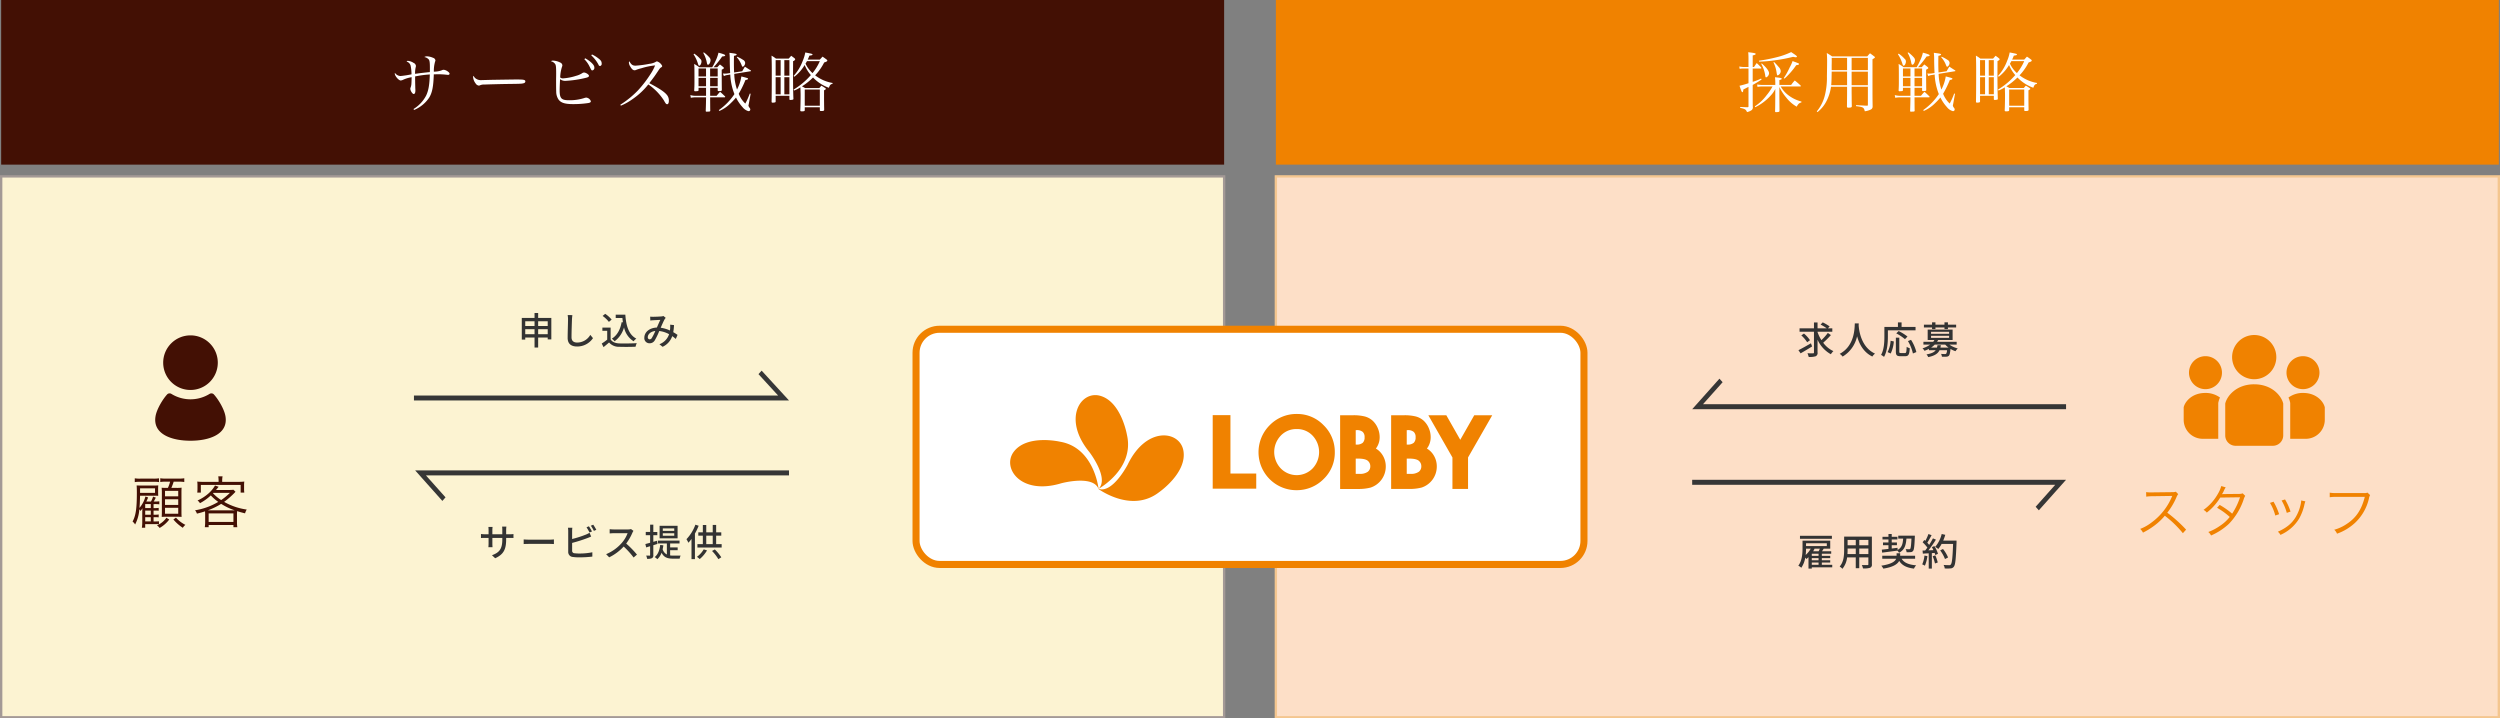
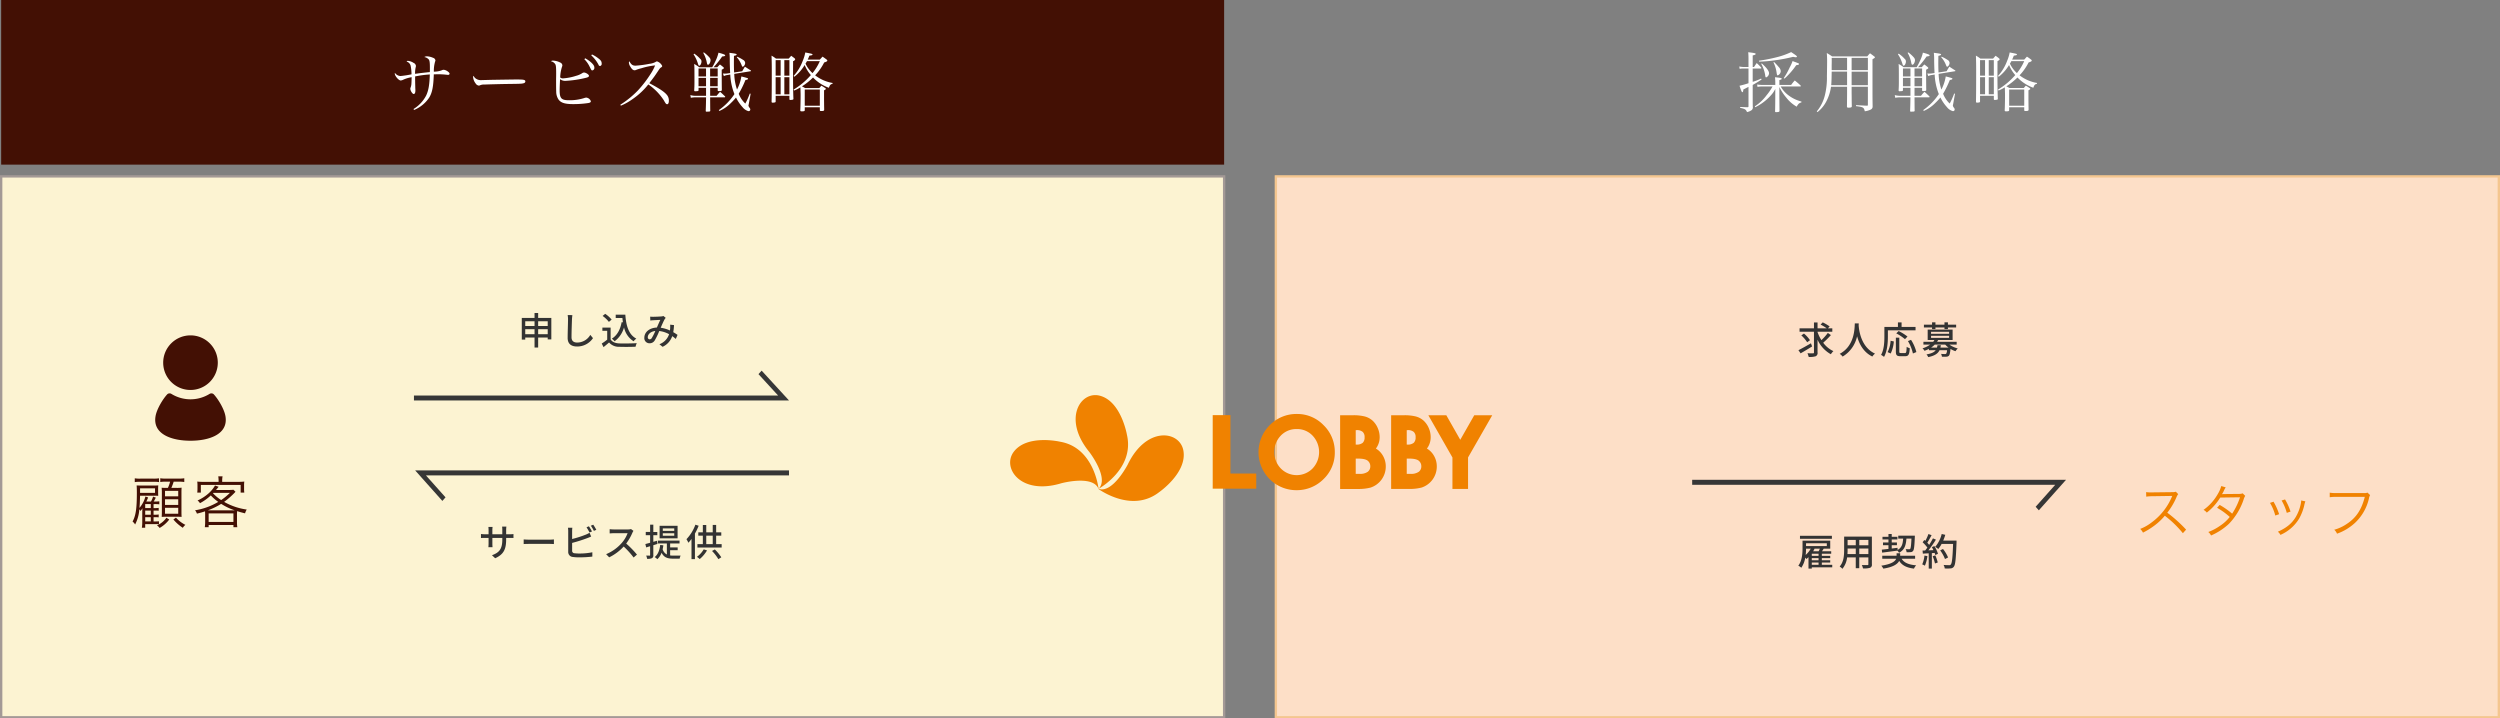
<svg xmlns="http://www.w3.org/2000/svg" id="img-strategy_01.svg" width="1063" height="305.5" viewBox="0 0 1063 305.5">
  <rect x="0" y="0" width="1063" height="305.5" fill="#808080" stroke="none" />
  <defs>
    <style>
      .cls-1 {
        fill: #fddfc7;
        stroke: #f4c68f;
      }

      .cls-1, .cls-7 {
        stroke-width: 1px;
      }

      .cls-2, .cls-5 {
        fill: #f08200;
      }

      .cls-2, .cls-3, .cls-4, .cls-6, .cls-8 {
        fill-rule: evenodd;
      }

      .cls-3 {
        fill: #363636;
      }

      .cls-4 {
        fill: #333;
      }

      .cls-10, .cls-6 {
        fill: #fff;
      }

      .cls-7 {
        fill: #fcf3d2;
        stroke: #a39996;
      }

      .cls-8, .cls-9 {
        fill: #431004;
      }

      .cls-10 {
        stroke: #f08200;
        stroke-width: 3px;
      }
    </style>
  </defs>
  <g id="採用戦略">
    <rect id="長方形_9" data-name="長方形 9" class="cls-1" x="542.5" y="75" width="520" height="230" />
    <g id="グループ_3" data-name="グループ 3">
      <path id="スタッフ" class="cls-2" d="M1137.03,974.2a59.635,59.635,0,0,0-8-7.2,28.812,28.812,0,0,0,3.96-6.72,4.633,4.633,0,0,1,.68-1.176l-1.01-1.033a4.479,4.479,0,0,1-1.54.193l-8.57.1h-0.62a11.314,11.314,0,0,1-1.9-.12l0.05,1.944a16.164,16.164,0,0,1,2.47-.192l8.02-.12a4.152,4.152,0,0,0,.58-0.024,0.642,0.642,0,0,1-.08.168c-0.04.12-.07,0.144-0.12,0.288a25.932,25.932,0,0,1-8.57,10.825,19.139,19.139,0,0,1-4.87,2.76,5.461,5.461,0,0,1,1.18,1.584,30.87,30.87,0,0,0,4.7-2.88,25.977,25.977,0,0,0,4.59-4.3,44.9,44.9,0,0,1,7.68,7.417Zm14.95-18.53a13.018,13.018,0,0,1-1.42,3.289,20.906,20.906,0,0,1-6.12,6.84,4.419,4.419,0,0,1,1.39,1.152,23.73,23.73,0,0,0,5.71-6.384l8.41-.12a28.53,28.53,0,0,1-3.34,6.96,33.673,33.673,0,0,0-5.31-3.72l-1.1,1.224a30.142,30.142,0,0,1,5.38,3.888,16.794,16.794,0,0,1-4.16,3.793,21.534,21.534,0,0,1-4.96,2.616,4.274,4.274,0,0,1,1.17,1.488,26.891,26.891,0,0,0,7.59-4.944,27.318,27.318,0,0,0,6.26-10.321,5.239,5.239,0,0,1,.7-1.584l-1.08-1.08a4.145,4.145,0,0,1-1.39.24c-7.08.072-7.08,0.072-7.42,0.12a10.883,10.883,0,0,0,.74-1.321,8.166,8.166,0,0,1,.84-1.584Zm20.71,7.153a19.544,19.544,0,0,1,2.25,5.376l1.64-.552a26.451,26.451,0,0,0-2.38-5.328Zm4.94-1.008a20.7,20.7,0,0,1,2.21,5.256l1.59-.552a24.487,24.487,0,0,0-2.33-5.16Zm8.33-.024v0.24a9.712,9.712,0,0,1-.26,1.632,18.108,18.108,0,0,1-2.04,5.16c-1.66,2.761-3.91,4.609-7.61,6.265a4.875,4.875,0,0,1,1.1,1.344,17.441,17.441,0,0,0,7.95-6.937,21.6,21.6,0,0,0,2.11-5.376,12.441,12.441,0,0,1,.53-1.944Zm28.2-3.336a3.2,3.2,0,0,1-1.53.192h-11.81a14.564,14.564,0,0,1-2.72-.168v1.944a16.8,16.8,0,0,1,2.69-.144h12.22c-1.37,5.376-3.62,8.808-7.56,11.425a17.887,17.887,0,0,1-5.43,2.544,4.484,4.484,0,0,1,1.18,1.68,22.04,22.04,0,0,0,7.54-4.512A20.424,20.424,0,0,0,1214.76,961a4.369,4.369,0,0,1,.51-1.488Z" transform="translate(-207.5 -749)" />
-       <path id="シェイプ_2" data-name="シェイプ 2" class="cls-2" d="M1166,910.246a9.4,9.4,0,1,0-9.41-9.4A9.411,9.411,0,0,0,1166,910.246Zm20.73,4.223a7.01,7.01,0,1,0-7.01-7.01A7.013,7.013,0,0,0,1186.73,914.469Zm0.08,1.611a10.2,10.2,0,0,0-6.25,1.959,9.325,9.325,0,0,1,.67,1.969l0.07,0.3v15.269h6.61a8.087,8.087,0,0,0,8.09-8.087V922.2C1195.52,919.949,1192.62,916.08,1186.81,916.08Zm-41.54-15.63a7.01,7.01,0,1,0,7.01,7.009A7.013,7.013,0,0,0,1145.27,900.45ZM1136,922.2v5.289a8.087,8.087,0,0,0,8.09,8.087h6.61V920.31l0.07-.3a9.325,9.325,0,0,1,.67-1.969,10.2,10.2,0,0,0-6.25-1.958C1139.38,916.08,1136.48,919.949,1136,922.2Zm30-9.8c-7.78,0-11.68,5.187-12.33,8.212v13.528a4.416,4.416,0,0,0,4.42,4.41h15.82a4.416,4.416,0,0,0,4.42-4.41V920.619C1177.68,917.594,1173.78,912.407,1166,912.407Z" transform="translate(-207.5 -749)" />
    </g>
    <path id="arrow" class="cls-3" d="M1074.41,965.992l-1.35-1.513,8.32-9.34H927.012V953H1085.99Z" transform="translate(-207.5 -749)" />
    <path id="雇用契約" class="cls-4" d="M986.422,976.823H972.849v1.264h13.573v-1.264Zm-8.547,11.364h2.881v0.961h-2.881v-0.961Zm-0.449-5.89a9.982,9.982,0,0,1-2.16,2.673,22.936,22.936,0,0,0,.16-2.673h2Zm6.835-2.289v1.185h-8.835v-1.185h8.835Zm-5.81,3.394a11.825,11.825,0,0,0,.592-1.057L978.9,982.3h2.4c-0.144.352-.32,0.736-0.512,1.105h-2.337Zm2.3,1.952h-2.881v-0.912h2.881v0.912Zm0,1.873h-2.881v-0.9h2.881v0.9Zm5.81,1.921h-4.418v-0.961h3.57v-0.96h-3.57v-0.9h3.57v-0.977h-3.57v-0.912h3.986V983.4h-3.922c0.24-.353.5-0.737,0.737-1.105h2.769v-3.409H973.937v3.137c0,2.225-.16,5.314-1.793,7.523a5.054,5.054,0,0,1,1.265.864,10.348,10.348,0,0,0,1.681-4.305,5.205,5.205,0,0,1,.48.592,8.244,8.244,0,0,0,.9-0.8v4.866h1.409v-0.529h8.691v-1.088Zm11.5-4.546v-2.369h3.872V984.6h-3.872Zm-5.026,0c0.048-.592.064-1.184,0.064-1.729v-0.64h3.473V984.6h-3.537Zm3.537-6.018v2.256h-3.473v-2.256h3.473Zm5.361,2.256h-3.872v-2.256h3.872v2.256Zm1.49-3.681h-11.8v5.7c0,2.257-.16,5.09-1.905,7.027a4.91,4.91,0,0,1,1.169.977,9.2,9.2,0,0,0,2-4.85h3.681v4.577h1.489v-4.577h3.872v2.865a0.333,0.333,0,0,1-.4.4c-0.3,0-1.36.016-2.384-.032a6.148,6.148,0,0,1,.5,1.44,8.837,8.837,0,0,0,3-.256,1.371,1.371,0,0,0,.78-1.536V977.159Zm4.36,6.819c1.75-.224,4.16-0.528,6.5-0.865a3.954,3.954,0,0,1,.69.929c2.34-1.217,2.93-3.2,3.14-6.019h2.14c-0.13,2.9-.29,4.018-0.51,4.322a0.607,0.607,0,0,1-.53.192,14.142,14.142,0,0,1-1.44-.064,3.242,3.242,0,0,1,.4,1.329,14.471,14.471,0,0,0,1.75-.032,1.326,1.326,0,0,0,1.02-.529c0.42-.512.58-1.984,0.74-5.89,0.01-.176.01-0.592,0.01-0.592h-7.06v1.264h2.08c-0.14,2.257-.56,3.842-2.35,4.818l-0.03-.912-2.47.3v-1.425h2.21v-1.152h-2.21v-1.264h2.41v-1.153h-2.41v-1.168h-1.39v1.168h-2.54v1.153h2.54v1.264h-2.32v1.152h2.32v1.6c-1.07.112-2.05,0.224-2.83,0.3Zm14.02,2.609v-1.281h-6.35V984.25h-1.52v1.056h-6.1v1.281h5.92c-0.45,1.1-1.92,2.273-6.32,2.945a6.114,6.114,0,0,1,.86,1.249c4.28-.673,6.06-1.953,6.74-3.3,1.24,1.953,3.19,2.913,6.29,3.3a5.083,5.083,0,0,1,.92-1.409c-3.12-.256-5.11-1.072-6.17-2.785h5.73Zm3.97-1.361a12.1,12.1,0,0,1-.95,3.746,6.1,6.1,0,0,1,1.14.56,15.111,15.111,0,0,0,1.07-4.082Zm3.5,0.288a17.838,17.838,0,0,1,.98,3.074l1.18-.417a17.154,17.154,0,0,0-1.04-3.025Zm-0.35-3.873a14.252,14.252,0,0,1,.67,1.28l-2.13.08a48.364,48.364,0,0,0,3.19-4.545l-1.27-.545a29.121,29.121,0,0,1-1.61,2.785,8.92,8.92,0,0,0-.79-0.928c0.58-.864,1.25-2.129,1.83-3.217l-1.35-.48a17.443,17.443,0,0,1-1.31,2.9c-0.14-.128-0.29-0.256-0.43-0.384l-0.72.992a17.868,17.868,0,0,1,2.02,2.241q-0.48.672-.93,1.248l-1.12.032,0.12,1.313c0.74-.048,1.59-0.1,2.5-0.144v6.515h1.33v-6.595l1.18-.08a7.01,7.01,0,0,1,.29.9l1.14-.544a13.628,13.628,0,0,0-1.54-3.281Zm10.5-2.785h-5.67a20.541,20.541,0,0,0,.88-2.449l-1.52-.352a13.356,13.356,0,0,1-2.77,5.474,10.748,10.748,0,0,1,1.32.9,13.283,13.283,0,0,0,1.41-2.145h4.88c-0.21,5.875-.47,8.244-0.98,8.756a0.76,0.76,0,0,1-.69.272c-0.38,0-1.34-.016-2.38-0.1a3.291,3.291,0,0,1,.49,1.488,15.139,15.139,0,0,0,2.47-.016,1.726,1.726,0,0,0,1.41-.736c0.67-.816.88-3.313,1.15-10.372v-0.72Zm-3.6,7.171a15.17,15.17,0,0,0-2.16-3.6l-1.2.592a15.671,15.671,0,0,1,2.05,3.682Z" transform="translate(-207.5 -749)" />
-     <path id="arrow-2" data-name="arrow" class="cls-3" d="M938.607,910.008l1.35,1.513-8.335,9.341H1085.99V923H927.012Z" transform="translate(-207.5 -749)" />
    <path id="求人応募" class="cls-4" d="M977.522,894.97c-1.92,1.105-3.969,2.257-5.33,2.929l0.929,1.345c1.392-.8,3.233-1.889,4.882-2.929Zm-0.416-1.328a14.057,14.057,0,0,0-2.561-2.818l-1.12.785a14.217,14.217,0,0,1,2.481,2.929Zm7.587-3.09a21.027,21.027,0,0,1-2.737,3.074,16.573,16.573,0,0,1-1.632-3.394v-0.176H986.6v-1.44h-1.873l0.737-.817a19.383,19.383,0,0,0-2.945-1.728l-0.9.944a20.278,20.278,0,0,1,2.625,1.6h-3.921V886.1H978.8v2.513h-6.13v1.44h6.13v8.788a0.328,0.328,0,0,1-.4.384c-0.32.016-1.345,0.016-2.369-.016a7.856,7.856,0,0,1,.528,1.569,8.968,8.968,0,0,0,2.961-.289,1.5,1.5,0,0,0,.8-1.648v-5.41a13.233,13.233,0,0,0,5.666,6.194,6.72,6.72,0,0,1,1.072-1.328,11.328,11.328,0,0,1-4.337-3.57,36.829,36.829,0,0,0,3.281-3.249Zm11.47-4.049c-0.112,2.113-.016,9.54-6.419,12.949a5.08,5.08,0,0,1,1.233,1.168,13.284,13.284,0,0,0,6.162-8.643c0.833,3.089,2.609,6.755,6.481,8.627a4.735,4.735,0,0,1,1.14-1.248c-5.988-2.753-6.82-9.94-6.964-12.069,0.032-.288.032-0.56,0.048-0.784h-1.681Zm14.067,2.961h11.76v-1.441h-5.94v-1.952h-1.55v1.952h-5.76v4.066c0,2.289-.12,5.538-1.41,7.811a7.66,7.66,0,0,1,1.26.849c1.4-2.449,1.64-6.163,1.64-8.66v-2.625Zm8.33,2.641a19.475,19.475,0,0,0-3.76-2.337l-1.01.976a19.754,19.754,0,0,1,3.7,2.465Zm-7.13,7.2a13.98,13.98,0,0,0,1.32-5.122l-1.36-.3a12.135,12.135,0,0,1-1.29,4.834Zm4.3-.192c-0.54,0-.65-0.1-0.65-0.656v-5.875h-1.46v5.875c0,1.52.38,2,1.89,2h2.08c1.41,0,1.79-.736,1.94-3.393a4.73,4.73,0,0,1-1.32-.608c-0.08,2.257-.16,2.657-0.73,2.657h-1.75Zm3.03-5.09a17.577,17.577,0,0,1,2.11,5.282l1.46-.608a17.317,17.317,0,0,0-2.26-5.2Zm10.25-5.09h1.44v-0.705h3.84v0.705h1.47v-0.705h3.49v-1.184h-3.49v-0.976h-1.47v0.976h-3.84v-0.976h-1.44v0.976h-3.46v1.184h3.46v0.705Zm3.55,7.859a9.843,9.843,0,0,0,.2-1.009h-1.45a5.426,5.426,0,0,1-.22,1.009h-2.48a9.7,9.7,0,0,0,1.55-1.281h4.45a8.526,8.526,0,0,0,1.41,1.281h-3.46Zm-3.98-4.994h7.68v0.864h-7.68V891.8Zm0-1.713h7.68v0.849h-7.68v-0.849Zm10.9,5.426v-1.168h-8.34c0.17-.256.3-0.5,0.45-0.768h6.16V889.16h-10.6v4.418H1030a4.229,4.229,0,0,1-.51.768h-4.15v1.168h2.89a11.258,11.258,0,0,1-3.29,1.6,3.772,3.772,0,0,1,.85,1.056,14.758,14.758,0,0,0,1.89-.832v0.56h2.9c-0.64.849-1.78,1.425-3.94,1.793a4.114,4.114,0,0,1,.74,1.153c2.8-.577,4.13-1.521,4.82-2.946h3.18a3,3,0,0,1-.38,1.521,0.777,0.777,0,0,1-.52.128c-0.27,0-.96-0.016-1.64-0.08a3.251,3.251,0,0,1,.36,1.2,18.1,18.1,0,0,0,1.89,0,1.58,1.58,0,0,0,1.07-.4c0.34-.352.53-1.136,0.69-2.913a9.654,9.654,0,0,0,2.13.977,5.841,5.841,0,0,1,.96-1.169,10.793,10.793,0,0,1-3.58-1.649h3.12Z" transform="translate(-207.5 -749)" />
-     <rect id="長方形_9-2" data-name="長方形 9" class="cls-5" x="542.5" width="520" height="70" />
    <path id="採用戦略-2" data-name="採用戦略" class="cls-6" d="M964.09,785.116v-2.072c0.756-.2,1.008-0.336,1.008-0.56,0-.28-0.56-0.42-2.884-0.644a17.561,17.561,0,0,1,.14,2.1v1.176h-5.572a12.846,12.846,0,0,1-2.156-.2l0.168,1.036a12.092,12.092,0,0,1,1.9-.2h4.508a24.259,24.259,0,0,1-2.576,3.78,19.519,19.519,0,0,1-4.956,4.676l0.14,0.392a21.477,21.477,0,0,0,6.552-4.928,10.723,10.723,0,0,0,1.988-2.856v3c0,1.624-.028,4.9-0.084,6.5,0,0.28.084,0.364,0.392,0.364,1.12,0,1.456-.112,1.484-0.532l-0.056-6.328v-3.836a21.266,21.266,0,0,0,3,4.592,15.023,15.023,0,0,0,4.368,3.78c0.728-1.26.98-1.484,2.016-1.82v-0.364a15.336,15.336,0,0,1-5.852-2.912,11.841,11.841,0,0,1-2.968-3.5h8.26c0.224,0,.308-0.056.308-0.168a0.455,0.455,0,0,0-.112-0.252c-1.036-.952-1.372-1.232-2.464-2.128a15.209,15.209,0,0,0-1.54,1.9H964.09ZM952.75,777.5v-4.928c0.952-.224,1.26-0.364,1.26-0.644s-0.42-.392-3.164-0.728a33.417,33.417,0,0,1,.112,3.444V777.5H948.97a12.809,12.809,0,0,1-1.932-.224l0.168,1.008a6.392,6.392,0,0,1,1.708-.14h2.044v6.244a36.477,36.477,0,0,1-3.808,1.064c0.616,1.988.952,2.744,1.176,2.744,0.28,0,.364-0.28.448-1.148,0.7-.336.728-0.364,2.184-1.12v8.232c0,0.308-.084.42-0.336,0.42-0.784,0-.784,0-1.512-0.028-0.98-.056-0.98-0.056-1.708-0.056v0.364c2.044,0.42,2.492.7,2.912,1.792a5.063,5.063,0,0,0,2.044-.868,1.56,1.56,0,0,0,.42-1.456c-0.028-1.988-.028-1.988-0.028-4.676v-4.536c1.54-.868,2.156-1.232,3.78-2.3l-0.2-.42a22.839,22.839,0,0,1-3.584,1.4v-5.656h3.3c0.252,0,.364-0.056.364-0.2a0.59,0.59,0,0,0-.14-0.308,22.325,22.325,0,0,0-1.82-1.82c-0.5.7-.644,0.924-1.148,1.68h-0.56Zm8.82-1.96a13.373,13.373,0,0,1,1.344,4.4c0.14,0.924.224,1.12,0.5,1.12a2.071,2.071,0,0,0,1.26-1.82,2.683,2.683,0,0,0-.812-1.68,23.74,23.74,0,0,0-2.044-2.212Zm4.7,6.888a32.094,32.094,0,0,0,4.984-5.712c0.924-.112,1.2-0.252,1.2-0.5,0-.2-0.084-0.252-1.484-0.784-0.28-.084-0.728-0.252-1.26-0.476a15.831,15.831,0,0,1-1.232,2.716,29.226,29.226,0,0,1-2.52,4.508ZM955.466,775.2a51.985,51.985,0,0,0,6.3-.5,67.433,67.433,0,0,0,8.176-1.54,7.8,7.8,0,0,0,1.12.2,0.445,0.445,0,0,0,.5-0.308c0-.224-0.5-0.616-2.464-1.9a32.214,32.214,0,0,1-6.272,2.212,70.637,70.637,0,0,1-7.448,1.456Zm0.9,0.952a14.031,14.031,0,0,1,1.736,5.152c0.056,0.42.2,0.616,0.364,0.616a2.032,2.032,0,0,0,1.232-1.764c0-.952-1.064-2.408-3.08-4.172Zm36.512,9.716v2.548c0,1.12-.028,4.2-0.056,5.908,0,0.308.168,0.448,0.56,0.448h0.392c0.84-.028,1.092-0.168,1.12-0.588-0.028-1.064-.028-1.064-0.056-2.408,0-1.54,0-1.54-.028-3.36v-2.548h6.914v7.672c0,0.308-.05.392-0.33,0.392h-0.23c-0.81-.028-0.81-0.028-1.818-0.084-1.624-.084-1.624-0.084-2.66-0.14v0.42c3.108,0.392,3.328.532,3.728,2.184a7.574,7.574,0,0,0,2.46-.7,1.373,1.373,0,0,0,.87-1.288c-0.06-3.584-.06-4.676-0.06-7.112V774.2c0.87-.532,1.04-0.644,1.04-0.84a0.634,0.634,0,0,0-.34-0.392c-0.75-.588-0.98-0.756-1.76-1.316-0.53.56-.67,0.728-1.15,1.316H986.49a25.478,25.478,0,0,0-2.24-1.428c0.112,1.316.14,2.156,0.14,3.612,0,1.12-.056,4.956-0.084,6.272a30.769,30.769,0,0,1-.728,7.476,17.223,17.223,0,0,1-3.584,7.476l0.308,0.28a13.837,13.837,0,0,0,3.976-4.984,18.362,18.362,0,0,0,1.764-5.8h6.832Zm1.932-.644V779.46h6.914v5.768h-6.914Zm-1.932,0h-6.748c0.14-1.68.168-3.136,0.2-5.768h6.552v5.768Zm1.932-6.412v-5.208h6.914v5.208h-6.914Zm-1.932,0h-6.552v-2.128c0.028-.868.028-1.512,0.028-1.736,0-.252,0-0.756-0.028-1.344h6.552v5.208Zm45.876,0.476a0.183,0.183,0,0,0,.19-0.168,0.33,0.33,0,0,0-.17-0.224c-0.78-.476-1.59-1.008-2.43-1.568-0.56.952-.56,0.952-1.15,1.96l-3.44.532c-0.06-1.54-.09-2.66-0.09-4.172,0-.476,0-0.476.03-2.912,0.81-.14,1.15-0.336,1.15-0.56,0-.28-0.48-0.392-3.08-0.728a27.163,27.163,0,0,1,.14,3.444c0.03,1.932.08,3.528,0.17,5.152l-1.32.2a8.843,8.843,0,0,1-.98.056c-0.25,0-.5-0.028-0.78-0.056l0.42,1.12a4.09,4.09,0,0,1,1.54-.476l1.17-.2a25.281,25.281,0,0,0,1.77,8.316,25.638,25.638,0,0,1-6.64,6.8l0.25,0.364a15.455,15.455,0,0,0,4.87-3.36,26.1,26.1,0,0,0,2.19-2.352,17.3,17.3,0,0,0,2.77,4.088,4.768,4.768,0,0,0,2.52,1.708,0.7,0.7,0,0,0,.78-0.7,1.163,1.163,0,0,0-.28-0.7,1.861,1.861,0,0,1-.5-1.008,1.16,1.16,0,0,1,.06-0.28c0.02-.112.05-0.2,0.05-0.224l0.81-4.48-0.36-.084a31.092,31.092,0,0,1-1.9,4.256,11.271,11.271,0,0,1-2.8-4.172,43.1,43.1,0,0,0,2.85-5.852c0.79-.112,1.09-0.252,1.09-0.532a0.253,0.253,0,0,0-.22-0.252c-0.34-.14-1.68-0.5-2.6-0.728a18.433,18.433,0,0,1-1.85,5.572,22.749,22.749,0,0,1-1.18-6.664Zm-13.98,7.028v1.036a0.316,0.316,0,0,0,.31.364c1.15,0,1.35-.056,1.46-0.364-0.03-1.68-.06-4.592-0.06-8.708,0.81-.448.93-0.532,0.93-0.728a0.486,0.486,0,0,0-.2-0.336c-0.62-.532-0.81-0.672-1.48-1.176-0.51.5-.65,0.672-1.12,1.176h-1.57a41.4,41.4,0,0,0,3.64-4.564c1.03-.112,1.29-0.2,1.29-0.476s-0.73-.588-2.86-1.148a15.175,15.175,0,0,1-1.32,3.64,20.983,20.983,0,0,1-1.34,2.548h-5.54a16.6,16.6,0,0,0-2.13-1.4c0.11,1.344.11,1.848,0.11,7.868,0,1.288-.03,2.016-0.11,3.416a0.36,0.36,0,0,0,.42.336h0.08c0.11,0,.28-0.028.48-0.028,0.67-.028.84-0.112,0.87-0.42V786.32h3.19v3.416h-4.4a7.979,7.979,0,0,1-2.27-.308l0.2,1.148a12.626,12.626,0,0,1,2.07-.2h4.4c-0.03,2.016-.03,2.688-0.14,5.768,0.03,0.252.08,0.336,0.31,0.336s1.17-.028,1.26-0.056a0.4,0.4,0,0,0,.36-0.28c-0.03-1.2-.03-1.2-0.06-5.768h6.22a0.217,0.217,0,0,0,.2-0.2,0.777,0.777,0,0,0-.12-0.224c-0.86-.84-1.14-1.092-2.07-1.932-0.64.7-.84,0.924-1.48,1.708h-2.75V786.32h3.22Zm0-.644h-3.22V782.12h3.22v3.556Zm0-4.172h-3.22v-3.388h3.22V781.5Zm-4.95,4.172h-3.19V782.12h3.19v3.556Zm0-4.172h-3.19v-3.388h3.19V781.5Zm-5.32-9.436a15.239,15.239,0,0,1,1.9,4.088c0.2,0.616.31,0.784,0.53,0.784,0.45,0,.96-0.952.96-1.792a1.342,1.342,0,0,0-.54-1.12,12.74,12.74,0,0,0-2.54-2.212Zm4.11-.616a12.937,12.937,0,0,1,1.54,4.172c0.14,0.728.26,0.9,0.51,0.9,0.5,0,1.03-.952,1.09-1.9V774.56a1.827,1.827,0,0,0-.53-1.176,14.337,14.337,0,0,0-2.3-2.1Zm14.28,1.876a10.719,10.719,0,0,1,1.99,3.22c0.28,0.728.37,0.84,0.62,0.84a1.9,1.9,0,0,0,.95-1.68,1.531,1.531,0,0,0-.9-1.26,13.857,13.857,0,0,0-2.49-1.344Zm30.16,1.008c0.28-.56.39-0.868,0.73-1.68,1.06-.14,1.31-0.224,1.31-0.476s-0.22-.336-3.08-0.868a16.179,16.179,0,0,1-1.09,3.584,19.305,19.305,0,0,1-3.89,6.412l0.36,0.308a17.8,17.8,0,0,0,4.37-4.984,14.265,14.265,0,0,0,2.63,4.284,30.374,30.374,0,0,1-7.33,6.16l0.19,0.42a12.739,12.739,0,0,0,2.69-1.372c0.03,0.644.09,2.464,0.09,3.276,0,2.128-.06,5.236-0.14,6.552,0.02,0.28.16,0.392,0.53,0.392h0.31c0.81-.028,1.03-0.112,1.06-0.5v-1.232h6.41v1.2c0,0.308.11,0.392,0.62,0.392,0.95,0,1.2-.112,1.23-0.532-0.06-3.528-.06-4.256-0.06-4.76v-3.5c0.73-.42.79-0.476,0.79-0.644a0.61,0.61,0,0,0-.31-0.336,18.822,18.822,0,0,0-1.6-1.008c-0.36.392-.47,0.532-0.86,1.008h-6.08c-0.64-.364-0.73-0.42-1.32-0.728a27.725,27.725,0,0,0,4.71-3.752,17.521,17.521,0,0,0,6.75,4.368c0.42-1.2.67-1.512,1.54-1.68l0.02-.364a16.682,16.682,0,0,1-7.42-3.248,22.98,22.98,0,0,0,3.84-5.46c1.01-.336,1.34-0.532,1.34-0.812a0.571,0.571,0,0,0-.28-0.42,20.786,20.786,0,0,0-1.76-1.26c-0.48.532-.64,0.728-1.15,1.26h-5.15Zm5.15,0.644a21.488,21.488,0,0,1-3.11,5.1,12.554,12.554,0,0,1-2.96-4c0.28-.5.39-0.672,0.61-1.092h5.46Zm-6.41,12.1h6.41v6.888h-6.41v-6.888Zm-12.38,2.66h5.86v1.4a0.353,0.353,0,0,0,.42.364,4.382,4.382,0,0,0,1.03-.14c0.2-.056.25-0.168,0.25-0.448-0.11-2.24-.16-6.216-0.16-10.892l0.02-5.04c0.68-.336.9-0.532,0.9-0.756a0.723,0.723,0,0,0-.28-0.448c-0.62-.476-0.78-0.616-1.43-1.064l-1.06,1.2h-5.41a14.49,14.49,0,0,0-1.9-1.26c0.08,1.988.11,3.78,0.11,6.412,0,7.364-.03,10.976-0.08,13.216,0.03,0.28.14,0.364,0.5,0.364a4.2,4.2,0,0,0,.95-0.112,0.375,0.375,0,0,0,.28-0.42v-2.38Zm5.86-8.568h-2.16V774.56h2.16v6.608Zm0,0.644v7.28h-2.16v-7.28h2.16Zm-3.73,7.28h-2.13v-7.28h2.13v7.28Zm-2.13-7.924V774.56h2.13v6.608h-2.13Z" transform="translate(-207.5 -749)" />
  </g>
  <g id="サービス戦略">
    <rect id="長方形_9-3" data-name="長方形 9" class="cls-7" x="0.5" y="75" width="520" height="230" />
    <g id="グループ_3-2" data-name="グループ 3">
      <path id="顧客" class="cls-8" d="M272.793,968.908h0.576a14.248,14.248,0,0,1,1.608.072v-1.224a8.563,8.563,0,0,1-1.584.1h-0.6V966.1h0.576a13.957,13.957,0,0,1,1.608.072v-1.225a8.73,8.73,0,0,1-1.584.1h-0.6v-1.7h0.528a12.625,12.625,0,0,1,1.92.1v-1.3a11.912,11.912,0,0,1-1.872.1h-0.528c0.264-.408.6-1.032,0.912-1.656l-1.176-.432a8.815,8.815,0,0,1-.888,2.088h-1.968c0.408-.816.552-1.2,0.768-1.728l-1.152-.408a12.078,12.078,0,0,1-2.545,4.848c0.144-1.464.144-1.464,0.264-5.184h5.905c0.624,0,1.224.024,1.824,0.048-0.024-.36-0.048-0.72-0.048-1.464v-1.632a10.019,10.019,0,0,1,.072-1.344,19.314,19.314,0,0,1-1.992.072h-5.233c-0.84,0-1.344-.024-1.992-0.048,0.072,0.816.1,1.536,0.1,3.072,0,6.744-.456,9.793-1.824,12.289a4.233,4.233,0,0,1,1.08,1.248,16.438,16.438,0,0,0,1.8-6.457,2.462,2.462,0,0,1,.5.721c0.312-.408.408-0.528,0.84-1.177-0.072.649-.1,1.465-0.1,1.993v4.032a14.278,14.278,0,0,1-.168,2.256h1.417v-1.536h3.96c0.912,0,1.32.024,1.9,0.072v-1.272a16.066,16.066,0,0,1-1.8.072h-0.5v-1.8Zm-3.552-3.865v-1.7h2.376v1.7h-2.376Zm0,1.057h2.376v1.752h-2.376V966.1Zm0,2.808h2.376v1.8h-2.376v-1.8Zm-2.185-12.265h6.361v1.92h-6.361v-1.92Zm12.769-2.833a14.355,14.355,0,0,1-.936,2.641h-0.576c-0.984,0-1.392-.024-2.088-0.072a20.026,20.026,0,0,1,.1,2.256v7.993c0,0.744-.024,1.392-0.072,2.16,0.7-.048,1.272-0.072,2.064-0.072h4.369c0.768,0,1.44.024,2.04,0.072-0.048-.7-0.072-1.392-0.072-2.28v-7.945c0-.912.024-1.536,0.072-2.208a15.372,15.372,0,0,1-2.16.1h-2.208a23.54,23.54,0,0,0,.984-2.641h2.16a12.611,12.611,0,0,1,2.352.144v-1.608a11.443,11.443,0,0,1-2.352.144H278a11.871,11.871,0,0,1-2.352-.144v1.608a11.532,11.532,0,0,1,2.232-.144h1.944Zm-2.16,3.913h5.617v2.328h-5.617v-2.328Zm0,3.552h5.617V963.7h-5.617v-2.424Zm0,3.648h5.617v2.521h-5.617v-2.521ZM264.8,954a12.46,12.46,0,0,1,2.352-.144h5.761a11.41,11.41,0,0,1,2.208.144V952.37a13.751,13.751,0,0,1-2.328.144h-5.641a11.871,11.871,0,0,1-2.352-.144V954Zm16.418,15.89a18.428,18.428,0,0,0,4.008,3.528,5.688,5.688,0,0,1,1.1-1.248,13.5,13.5,0,0,1-4.008-3.072Zm-2.953-.744a9.5,9.5,0,0,1-4.032,3.264,3.743,3.743,0,0,1,1.128,1.08,13.556,13.556,0,0,0,4.1-3.576Zm16.463,1.968a14.918,14.918,0,0,1-.144,2.064h1.633v-0.936h10.537v0.936h1.656a13.475,13.475,0,0,1-.144-2.064V967.8c0-.6.024-0.936,0.048-1.464,1.32,0.408,1.848.552,3.384,0.936a5.714,5.714,0,0,1,.72-1.609,26.813,26.813,0,0,1-9.625-3.264,34.233,34.233,0,0,0,4.417-3.84c0.216-.24.264-0.288,0.432-0.456l-0.888-.864a17.681,17.681,0,0,1-2.185.1h-5.232c0.456-.528.456-0.528,0.576-0.672,0.12-.168.216-0.264,0.264-0.336a2.145,2.145,0,0,1,.312-0.336l-1.56-.552a13.511,13.511,0,0,1-2.736,3.336,18.071,18.071,0,0,1-4.7,3.024,3.959,3.959,0,0,1,1.032,1.152,21,21,0,0,0,4.609-3.312,18.788,18.788,0,0,0,3.168,2.76,27.717,27.717,0,0,1-9.865,3.577,4.259,4.259,0,0,1,.792,1.416,34.2,34.2,0,0,0,3.456-.984c0.024,0.48.048,0.888,0.048,1.392v3.312Zm3.5-12.553h7.032a25.871,25.871,0,0,1-3.72,3.072,18.39,18.39,0,0,1-3.48-2.9ZM296.745,966h-0.888a30,30,0,0,0,5.688-2.761,25.268,25.268,0,0,0,5.737,2.737c-0.384.024-.577,0.024-1.1,0.024h-9.432Zm-0.528,1.3h10.537v3.624H296.217V967.3Zm4.224-13.418h-6.529a21.787,21.787,0,0,1-2.544-.12,11.427,11.427,0,0,1,.1,1.657v1.344a11.753,11.753,0,0,1-.1,1.68H292.9V955.2h16.922v3.264h1.56a11.126,11.126,0,0,1-.1-1.68v-1.368a10.809,10.809,0,0,1,.1-1.657,22.807,22.807,0,0,1-2.688.12h-6.721v-0.624a9.59,9.59,0,0,1,.168-1.728H300.3a11.422,11.422,0,0,1,.144,1.728v0.624Z" transform="translate(-207.5 -749)" />
      <path id="シェイプ_1" data-name="シェイプ 1" class="cls-8" d="M288.5,914.815a11.608,11.608,0,1,0-11.611-11.608A11.61,11.61,0,0,0,288.5,914.815ZM303.37,926c-0.519-3.1-3.151-7.395-5.038-9.4a1.478,1.478,0,0,0-1.707-.124,15.444,15.444,0,0,1-16.25,0,1.478,1.478,0,0,0-1.707.124c-1.887,2.009-4.519,6.3-5.038,9.4-1.274,7.642,6.894,10.4,14.87,10.4S304.644,933.639,303.37,926Z" transform="translate(-207.5 -749)" />
    </g>
    <path id="arrow-3" data-name="arrow" class="cls-3" d="M395.59,961.992l1.348-1.513-8.323-9.34H542.988V949H384.012Z" transform="translate(-207.5 -749)" />
    <path id="サービス提供" class="cls-4" d="M422.717,976.168v-1.857a10.432,10.432,0,0,1,.1-1.392H421a11.047,11.047,0,0,1,.08,1.392v1.857h-4.226v-1.841a8.623,8.623,0,0,1,.1-1.28h-1.792c0.016,0.208.08,0.72,0.08,1.28v1.841h-1.569a13.027,13.027,0,0,1-1.665-.112v1.713c0.257-.016.913-0.048,1.665-0.048h1.569v2.4c0,0.656-.064,1.328-0.08,1.552h1.76c-0.016-.224-0.064-0.9-0.064-1.552v-2.4h4.226v0.64c0,4.242-1.408,5.618-4.4,6.723l1.361,1.28c3.745-1.68,4.674-3.969,4.674-8.1v-0.544h1.52c0.753,0,1.329.016,1.585,0.048v-1.7a9.058,9.058,0,0,1-1.6.1h-1.5Zm7.452,4.162c0.528-.032,1.472-0.064,2.369-0.064h8.707c0.7,0,1.425.048,1.777,0.064v-1.969c-0.384.032-1.009,0.1-1.793,0.1h-8.691c-0.865,0-1.857-.048-2.369-0.1v1.969Zm29.044-5.362a23.076,23.076,0,0,0-1.3-2.193l-1.025.432a21.951,21.951,0,0,1,1.281,2.209Zm-8.451,4.882a61.758,61.758,0,0,0,6.418-2.033c0.513-.176,1.153-0.464,1.681-0.672l-0.7-1.617a8.845,8.845,0,0,1-1.553.784,43.772,43.772,0,0,1-5.842,1.873v-3.361a10.546,10.546,0,0,1,.1-1.441h-1.873a9.165,9.165,0,0,1,.112,1.441V983.6a2.1,2.1,0,0,0,2.033,2.225,17.449,17.449,0,0,0,2.625.16,46.408,46.408,0,0,0,5.6-.32v-1.841a26.462,26.462,0,0,1-5.506.529,13.652,13.652,0,0,1-2-.113,1.024,1.024,0,0,1-1.088-1.12V979.85Zm7.955-7.315a14.957,14.957,0,0,1,1.3,2.193l1.04-.449a21.077,21.077,0,0,0-1.313-2.176Zm17.088,1.424a4.856,4.856,0,0,1-1.393.16h-5.938a17.14,17.14,0,0,1-1.745-.112v1.809c0.256-.016,1.121-0.1,1.745-0.1h5.874a13.157,13.157,0,0,1-2.545,4.226,17.993,17.993,0,0,1-6.578,4.69l1.3,1.344a20.479,20.479,0,0,0,6.163-4.594,34.688,34.688,0,0,1,4.225,4.674l1.425-1.248a42.477,42.477,0,0,0-4.578-4.69,21.917,21.917,0,0,0,2.625-4.562,5.523,5.523,0,0,1,.464-0.832Zm18.384,0.769h-4.866v-1.057h4.866v1.057Zm0,2.064h-4.866v-1.056h4.866v1.056Zm1.425-4.209h-7.651V977.9h7.651v-5.314Zm-8.58,7.7-0.208-1.345-1.536.449v-2.818h1.7v-1.376h-1.7V972.1h-1.361v3.089h-1.857v1.376h1.857v3.218c-0.752.208-1.457,0.4-2.017,0.544l0.336,1.44,1.681-.512v3.714a0.233,0.233,0,0,1-.272.288c-0.176,0-.768,0-1.409-0.016a4.785,4.785,0,0,1,.4,1.376,4.533,4.533,0,0,0,2.08-.288,1.325,1.325,0,0,0,.561-1.36v-4.146Zm5.41,2.657h3.2v-1.185h-3.2V980.09h4v-1.217H487.21v1.217h3.842v4.674a3.626,3.626,0,0,1-1.793-2.209,16.594,16.594,0,0,0,.3-1.681l-1.344-.16c-0.256,2.257-.945,4.05-2.337,5.154a6.354,6.354,0,0,1,1.12.9,6.943,6.943,0,0,0,1.809-2.738c1.04,2.113,2.705,2.513,4.93,2.513h2.753a4.651,4.651,0,0,1,.416-1.312c-0.592.016-2.673,0.016-3.137,0.016a9,9,0,0,1-1.329-.08v-2.225ZM503.178,972.1a17.648,17.648,0,0,1-3.794,6.162,10.791,10.791,0,0,1,.816,1.521,17.468,17.468,0,0,0,1.329-1.617v8.58h1.457V975.88a24.336,24.336,0,0,0,1.584-3.329Zm3.537,10.484a10.35,10.35,0,0,1-2.881,3.185,9.885,9.885,0,0,1,1.184.944,14.079,14.079,0,0,0,3.106-3.681Zm3.538,0.688a18.306,18.306,0,0,1,2.7,3.49l1.248-.8a19.545,19.545,0,0,0-2.753-3.345ZM507.8,976.76h2.753v3.6H507.8v-3.6Zm4.209,3.6v-3.6h2.177v-1.424h-2.177V972.2h-1.456v3.137H507.8v-3.105h-1.457v3.105h-1.921v1.424h1.921v3.6h-2.305v1.457H514.35v-1.457h-2.337Z" transform="translate(-207.5 -749)" />
    <path id="arrow-4" data-name="arrow" class="cls-3" d="M531.356,906.6L530,908.078l8.362,9.116H383.512v2.088H542.988Z" transform="translate(-207.5 -749)" />
    <path id="申し込み" class="cls-4" d="M436.324,891.1v-2.113h4.065V891.1h-4.065Zm-5.491,0v-2.113h3.954V891.1h-3.954Zm3.954-5.49v2h-3.954v-2h3.954Zm5.6,0v2h-4.065v-2h4.065Zm-4.065-1.425v-2.1h-1.537v2.1h-5.426v9.22h1.472v-0.88h3.954v4.242h1.537v-4.242h4.065v0.8h1.537v-9.14h-5.6Zm12.542-1.216a9.109,9.109,0,0,1,.16,1.825c0,1.536-.16,5.618-0.16,7.875,0,2.625,1.616,3.665,4.033,3.665a8.067,8.067,0,0,0,6.739-3.553l-1.137-1.393a6.456,6.456,0,0,1-5.57,3.266c-1.36,0-2.417-.577-2.417-2.241,0-2.209.128-5.859,0.192-7.619a17.7,17.7,0,0,1,.176-1.809Zm20.433-.16v1.408h2.849c0.064,0.625.128,1.249,0.224,1.841l-0.544-.08c-0.592,3.169-1.889,5.6-4.162,7.011a9.9,9.9,0,0,1,1.169,1.12,10.959,10.959,0,0,0,4-5.906,9.321,9.321,0,0,0,4.066,5.906,6.512,6.512,0,0,1,1.168-1.136c-3.233-1.649-4.353-5.442-4.674-10.164h-4.1Zm-1.729,2.081a12.548,12.548,0,0,0-2.737-2.449l-1.105.9a12.036,12.036,0,0,1,2.674,2.529Zm-0.432,3.393h-3.506v1.377h2.049v3.761a24.021,24.021,0,0,1-2.321,1.649l0.769,1.536c0.832-.688,1.6-1.328,2.353-1.984a5.481,5.481,0,0,0,4.417,1.84c1.825,0.08,5.042.048,6.851-.032a6.777,6.777,0,0,1,.5-1.52c-2,.128-5.554.176-7.331,0.112-1.76-.064-3.073-0.576-3.777-1.681v-5.058Zm17.488,4.466a1.057,1.057,0,0,1-.9.544,0.832,0.832,0,0,1-.784-0.912c0-1.2,1.153-2.417,3.2-2.657A21.1,21.1,0,0,1,484.626,892.747Zm10.964-1.361c-0.5-.336-1.1-0.752-1.824-1.152a20.668,20.668,0,0,0,.32-3.009l-1.633-.176a12.817,12.817,0,0,1,0,1.568c-0.016.288-.048,0.592-0.1,0.9a14.159,14.159,0,0,0-3.922-1.169c0.625-1.424,1.265-2.913,1.681-3.6a3.3,3.3,0,0,1,.464-0.593l-0.992-.8a2.96,2.96,0,0,1-.913.192c-0.7.064-2.609,0.144-3.473,0.144-0.336,0-.832-0.016-1.248-0.048l0.064,1.633c0.4-.048.9-0.1,1.232-0.112,0.72-.048,2.4-0.128,3.025-0.144-0.432.864-.96,2.1-1.472,3.249-3.138.112-5.33,1.953-5.33,4.338a2.179,2.179,0,0,0,2.224,2.353,2.49,2.49,0,0,0,2.209-1.233,30.03,30.03,0,0,0,1.921-3.985,11.373,11.373,0,0,1,4.178,1.36,6.8,6.8,0,0,1-4.114,4.258l1.345,1.1a7.71,7.71,0,0,0,4.1-4.529,15.1,15.1,0,0,1,1.521,1.184Z" transform="translate(-207.5 -749)" />
    <rect id="長方形_9-4" data-name="長方形 9" class="cls-9" x="0.5" width="520" height="70" />
    <path id="サービス戦略-2" data-name="サービス戦略" class="cls-6" d="M383.578,795.756a14.3,14.3,0,0,0,6.44-5.292c1.26-2.1,1.764-4.592,1.932-9.856,0.42,0,.42,0,1.316-0.028H394.3a30.152,30.152,0,0,1,3.276.224,3.591,3.591,0,0,0,.5.028,0.543,0.543,0,0,0,.588-0.5c0-.588-1.6-1.652-2.52-1.652a1.534,1.534,0,0,0-.784.2,9.462,9.462,0,0,1-3.388.588,14.414,14.414,0,0,1,.532-4.284,1.237,1.237,0,0,0,.14-0.5,1.331,1.331,0,0,0-.98-1.092,7.211,7.211,0,0,0-2.66-.644,2.028,2.028,0,0,0-1.092.308,3.245,3.245,0,0,1,1.9,1.036c0.364,0.476.476,1.344,0.476,3.556,0,0.98,0,1.092-.028,1.792-3.892.42-3.892,0.42-6.272,0.756a11.508,11.508,0,0,1,.252-2.744,2.2,2.2,0,0,0,.112-0.616,1.569,1.569,0,0,0-.98-1.288,5.284,5.284,0,0,0-2.38-.868,0.658,0.658,0,0,0-.616.224c0.448,0.252.7,0.392,0.784,0.448a2.634,2.634,0,0,1,.924,1.288,18.192,18.192,0,0,1,.392,3.78c-0.364.056-.364,0.056-0.924,0.168-1.092.2-1.092,0.2-1.848,0.308-0.812.112-1.652,0.224-1.96,0.224a3.018,3.018,0,0,1-2.3-1.316,0.645,0.645,0,0,0-.084.252c0,1.036,1.652,2.968,2.52,2.968a2.891,2.891,0,0,0,1.036-.308,14.053,14.053,0,0,1,3.612-1.092c-0.028,1.708-.084,2.716-0.112,3a5.325,5.325,0,0,1-.308,1.344,1.25,1.25,0,0,0-.14.56c0,0.84.9,2.24,1.428,2.24,0.476,0,.728-0.532.728-1.54a6.864,6.864,0,0,0-.028-0.7c-0.028-.588-0.028-0.98-0.028-1.064-0.056-1.988-.056-3.08-0.056-3.192V781.5a43.788,43.788,0,0,1,6.244-.84c-0.14,4.48-.56,6.86-1.568,8.988a14.649,14.649,0,0,1-5.376,5.712Zm25.32-14.5a0.658,0.658,0,0,0-.224.644,5.031,5.031,0,0,0,1.064,2.576,1.9,1.9,0,0,0,1.344.924,2.232,2.232,0,0,0,.42-0.084,4.051,4.051,0,0,1,2.016-.364c0.98-.056,7.392-0.224,10-0.252,5.292-.056,5.964-0.084,6.72-0.336a0.822,0.822,0,0,0,.644-0.756,0.583,0.583,0,0,0-.392-0.56c-0.5-.2-1.12-0.252-3.64-0.252-0.924,0-9.828.14-10.92,0.168-3.136.084-3.136,0.084-3.444,0.084a3.736,3.736,0,0,1-2.716-.672A2.511,2.511,0,0,1,408.9,781.252Zm32.844-6.216a2.933,2.933,0,0,1,1.9,1.316c0.252,0.532.336,1.316,0.336,3.78,0,0.476,0,1.26-.028,2.52v1.316c0,2.128.028,3.388,0.056,4.06a5.963,5.963,0,0,0,.952,3.248c1.036,1.456,2.744,1.988,6.356,1.988a41.6,41.6,0,0,0,6.44-.476c0.7-.14.98-0.364,0.98-0.756a2.39,2.39,0,0,0-1.9-1.54,2.764,2.764,0,0,0-.84.168,20.244,20.244,0,0,1-6.608.952c-3.164,0-3.92-.784-3.92-4.172,0-.644.028-1.764,0.168-4.788a3.526,3.526,0,0,0,2.24.728,45.081,45.081,0,0,0,8.708-1.288c0.98-.224,1.344-0.448,1.344-0.868,0-.532-1.344-1.4-2.156-1.4a1.378,1.378,0,0,0-.616.224,9.021,9.021,0,0,1-2.744,1.2,22.686,22.686,0,0,1-5.4,1.064,1.77,1.77,0,0,1-1.316-.392,16.271,16.271,0,0,1,.784-4.564,1.553,1.553,0,0,0,.14-0.616,1.449,1.449,0,0,0-.952-1.176,7.292,7.292,0,0,0-2.828-.784A1.511,1.511,0,0,0,441.742,775.036Zm14.224-.868a11.791,11.791,0,0,1,2.128,2.94c0.9,1.82.9,1.82,1.26,1.82a1.046,1.046,0,0,0,.868-1.176c0-.672-0.392-1.316-1.4-2.24a14.28,14.28,0,0,0-2.492-1.736Zm2.94-1.624a14.228,14.228,0,0,1,3.08,3.976,0.757,0.757,0,0,0,.644.56,0.959,0.959,0,0,0,.7-1.148c0-.784-0.364-1.344-1.456-2.156a12.752,12.752,0,0,0-2.66-1.624Zm12.581,21.392a24.868,24.868,0,0,0,4.9-2.744,30.444,30.444,0,0,0,6.776-6.3,24,24,0,0,1,6.664,6.86,8.329,8.329,0,0,0,.672,1.12,0.882,0.882,0,0,0,.644.448c0.476,0,.756-0.56.756-1.456a3.711,3.711,0,0,0-1.064-2.772c-1.092-1.232-3.3-2.66-7.252-4.732,2.184-2.856,2.184-2.856,3.528-4.872,1.008-1.512,1.008-1.512,1.6-1.9a0.651,0.651,0,0,0,.364-0.532,3.786,3.786,0,0,0-2.184-1.96,1.113,1.113,0,0,0-.644.252,7.258,7.258,0,0,1-2.632.784,44.52,44.52,0,0,1-5.88.784c-1.232,0-1.82-.42-2.632-1.876a1.116,1.116,0,0,0-.2.56,3.458,3.458,0,0,0,.588,1.68c0.616,1.092,1.2,1.6,1.82,1.6a1.308,1.308,0,0,0,.476-0.084,14.618,14.618,0,0,1,2.352-.756,29.888,29.888,0,0,1,5.908-1.232,18.807,18.807,0,0,1-1.9,3.612,49.791,49.791,0,0,1-5.348,6.972,40.465,40.465,0,0,1-7.532,6.132Zm55.147-14.644a0.187,0.187,0,0,0,.2-0.168,0.354,0.354,0,0,0-.168-0.224c-0.784-.476-1.6-1.008-2.435-1.568-0.56.952-.56,0.952-1.148,1.96l-3.444.532c-0.056-1.54-.084-2.66-0.084-4.172,0-.476,0-0.476.028-2.912,0.812-.14,1.148-0.336,1.148-0.56,0-.28-0.476-0.392-3.08-0.728a26.787,26.787,0,0,1,.14,3.444c0.028,1.932.084,3.528,0.168,5.152l-1.316.2a8.843,8.843,0,0,1-.98.056c-0.252,0-.5-0.028-0.784-0.056l0.42,1.12a4.123,4.123,0,0,1,1.54-.476l1.176-.2a25.342,25.342,0,0,0,1.764,8.316,25.523,25.523,0,0,1-6.636,6.8l0.252,0.364a15.441,15.441,0,0,0,4.872-3.36,25.214,25.214,0,0,0,2.184-2.352,17.364,17.364,0,0,0,2.772,4.088,4.76,4.76,0,0,0,2.519,1.708,0.7,0.7,0,0,0,.784-0.7,1.189,1.189,0,0,0-.28-0.7,1.834,1.834,0,0,1-.5-1.008,1.232,1.232,0,0,1,.056-0.28c0.028-.112.056-0.2,0.056-0.224l0.812-4.48-0.364-.084a30.7,30.7,0,0,1-1.9,4.256,11.368,11.368,0,0,1-2.8-4.172,43.1,43.1,0,0,0,2.856-5.852c0.783-.112,1.091-0.252,1.091-0.532a0.259,0.259,0,0,0-.224-0.252c-0.336-.14-1.679-0.5-2.6-0.728a18.138,18.138,0,0,1-1.848,5.572,22.631,22.631,0,0,1-1.176-6.664Zm-13.971,7.028v1.036a0.312,0.312,0,0,0,.308.364c1.148,0,1.344-.056,1.456-0.364-0.028-1.68-.056-4.592-0.056-8.708,0.812-.448.924-0.532,0.924-0.728a0.478,0.478,0,0,0-.2-0.336c-0.616-.532-0.812-0.672-1.484-1.176-0.5.5-.644,0.672-1.12,1.176h-1.568a40.474,40.474,0,0,0,3.64-4.564c1.036-.112,1.288-0.2,1.288-0.476s-0.728-.588-2.856-1.148a15.379,15.379,0,0,1-1.316,3.64,21.877,21.877,0,0,1-1.344,2.548H504.8a16.44,16.44,0,0,0-2.128-1.4c0.112,1.344.112,1.848,0.112,7.868,0,1.288-.028,2.016-0.112,3.416a0.362,0.362,0,0,0,.42.336h0.084c0.112,0,.28-0.028.476-0.028,0.672-.028.84-0.112,0.868-0.42V786.32h3.192v3.416h-4.4a7.934,7.934,0,0,1-2.268-.308l0.2,1.148a12.671,12.671,0,0,1,2.072-.2h4.4c-0.028,2.016-.028,2.688-0.14,5.768,0.028,0.252.084,0.336,0.308,0.336s1.176-.028,1.26-0.056a0.4,0.4,0,0,0,.364-0.28c-0.028-1.2-.028-1.2-0.056-5.768h6.216a0.21,0.21,0,0,0,.2-0.2,0.8,0.8,0,0,0-.112-0.224c-0.868-.84-1.148-1.092-2.072-1.932-0.644.7-.84,0.924-1.484,1.708h-2.744V786.32h3.22Zm0-.644h-3.22V782.12h3.22v3.556Zm0-4.172h-3.22v-3.388h3.22V781.5Zm-4.956,4.172h-3.192V782.12h3.192v3.556Zm0-4.172h-3.192v-3.388h3.192V781.5Zm-5.32-9.436a15.306,15.306,0,0,1,1.9,4.088c0.2,0.616.308,0.784,0.532,0.784,0.448,0,.952-0.952.952-1.792a1.342,1.342,0,0,0-.532-1.12,12.771,12.771,0,0,0-2.548-2.212Zm4.116-.616a13.078,13.078,0,0,1,1.54,4.172c0.14,0.728.252,0.9,0.5,0.9,0.5,0,1.036-.952,1.092-1.9V774.56a1.8,1.8,0,0,0-.532-1.176,14.573,14.573,0,0,0-2.3-2.1Zm14.28,1.876a10.916,10.916,0,0,1,1.988,3.22c0.28,0.728.364,0.84,0.616,0.84a1.9,1.9,0,0,0,.952-1.68,1.537,1.537,0,0,0-.9-1.26,13.81,13.81,0,0,0-2.492-1.344Zm30.156,1.008c0.28-.56.392-0.868,0.728-1.68,1.064-.14,1.316-0.224,1.316-0.476s-0.224-.336-3.08-0.868a16.882,16.882,0,0,1-1.092,3.584,19.41,19.41,0,0,1-3.892,6.412l0.364,0.308a17.863,17.863,0,0,0,4.368-4.984,14.194,14.194,0,0,0,2.632,4.284,30.406,30.406,0,0,1-7.336,6.16l0.2,0.42a12.815,12.815,0,0,0,2.688-1.372c0.028,0.644.084,2.464,0.084,3.276,0,2.128-.056,5.236-0.14,6.552,0.028,0.28.168,0.392,0.532,0.392h0.308c0.812-.028,1.036-0.112,1.064-0.5v-1.232h6.412v1.2c0,0.308.112,0.392,0.616,0.392,0.952,0,1.2-.112,1.232-0.532-0.056-3.528-.056-4.256-0.056-4.76v-3.5c0.728-.42.784-0.476,0.784-0.644a0.586,0.586,0,0,0-.308-0.336c-0.672-.476-0.9-0.588-1.6-1.008-0.364.392-.476,0.532-0.868,1.008h-6.076c-0.644-.364-0.728-0.42-1.316-0.728a27.681,27.681,0,0,0,4.7-3.752,17.562,17.562,0,0,0,6.747,4.368c0.42-1.2.672-1.512,1.54-1.68l0.028-.364a16.644,16.644,0,0,1-7.419-3.248,23.2,23.2,0,0,0,3.836-5.46c1.008-.336,1.344-0.532,1.344-0.812a0.583,0.583,0,0,0-.28-0.42c-0.728-.56-0.952-0.728-1.764-1.26-0.476.532-.644,0.728-1.148,1.26h-5.152Zm5.152,0.644a21.612,21.612,0,0,1-3.108,5.1,12.522,12.522,0,0,1-2.968-4c0.28-.5.392-0.672,0.616-1.092h5.46Zm-6.412,12.1h6.412v6.888h-6.412v-6.888Zm-12.376,2.66h5.852v1.4a0.356,0.356,0,0,0,.42.364,4.393,4.393,0,0,0,1.036-.14,0.362,0.362,0,0,0,.252-0.448c-0.112-2.24-.168-6.216-0.168-10.892l0.028-5.04a1.218,1.218,0,0,0,.9-0.756,0.743,0.743,0,0,0-.28-0.448c-0.616-.476-0.784-0.616-1.428-1.064l-1.064,1.2h-5.4a14.948,14.948,0,0,0-1.9-1.26c0.084,1.988.112,3.78,0.112,6.412,0,7.364-.028,10.976-0.084,13.216,0.028,0.28.14,0.364,0.5,0.364a4.224,4.224,0,0,0,.952-0.112,0.386,0.386,0,0,0,.28-0.42v-2.38Zm5.852-8.568H541V774.56h2.156v6.608Zm0,0.644v7.28H541v-7.28h2.156Zm-3.724,7.28H537.3v-7.28h2.128v7.28Zm-2.128-7.924V774.56h2.128v6.608H537.3Z" transform="translate(-207.5 -749)" />
  </g>
-   <rect id="角丸長方形_1" data-name="角丸長方形 1" class="cls-10" x="389.5" y="140" width="284" height="100" rx="10" ry="10" />
  <path id="logo" class="cls-2" d="M674.333,956.755s14.191,10.708,26.014,1.526c0,0,12.038-8.281,10.324-17.714-1.538-8.473-15.731-10.513-23.67,5.981C687,946.548,680.413,959.3,674.333,956.755Zm0.228,0.121s15.449-8.438,12.124-22.952c0,0-2.432-14.333-11.578-16.681-8.215-2.11-15.9,9.912-4.436,23.93C670.671,941.173,679.356,952.417,674.561,956.876Zm0.065,0.086s-1.749-17.606-16.334-20.136c0,0-14.073-3.287-19.759,4.294-5.11,6.808,2.926,18.6,20.2,13.373C658.736,954.493,672.394,950.782,674.626,956.962Zm84.062,0.462a16,16,0,0,1-10.781-4.175,16.213,16.213,0,0,1-.479-23.5,15.811,15.811,0,0,1,11.484-4.729,15.538,15.538,0,0,1,11.381,4.775,15.736,15.736,0,0,1,4.762,11.475,15.5,15.5,0,0,1-4.791,11.448A16,16,0,0,1,758.688,957.424Zm0.168-25.989a9.066,9.066,0,0,0-6.79,2.818,10.094,10.094,0,0,0,.09,13.99,9.457,9.457,0,0,0,13.438-.037,10.172,10.172,0,0,0,.035-13.953A8.977,8.977,0,0,0,758.856,931.435ZM777.317,956.9V925.564h5.476a19.784,19.784,0,0,1,4.9.488,8.074,8.074,0,0,1,3.4,1.777A9.107,9.107,0,0,1,793.312,931a9.6,9.6,0,0,1,.822,3.841,7.914,7.914,0,0,1-1.609,4.895,8.058,8.058,0,0,1,2.664,2.509,9,9,0,0,1,1.542,5.2,9.4,9.4,0,0,1-6.424,8.864,19.871,19.871,0,0,1-5.254.6h-7.736Zm8.184-6.416a5.648,5.648,0,0,0,3.6-.9,2.871,2.871,0,0,0,1.049-2.316,2.942,2.942,0,0,0-1.027-2.308c-0.477-.441-1.573-0.962-4.109-0.962h-1.062v6.484H785.5Zm-1.326-12.45a3.992,3.992,0,0,0,2.772-.765,3.1,3.1,0,0,0,.775-2.354,2.909,2.909,0,0,0-.785-2.263,3.767,3.767,0,0,0-2.594-.763h-0.39v6.145h0.222ZM799.011,956.9V925.564h5.475a19.792,19.792,0,0,1,4.9.488,8.07,8.07,0,0,1,3.4,1.777A9.093,9.093,0,0,1,815.005,931a9.586,9.586,0,0,1,.822,3.841,7.919,7.919,0,0,1-1.608,4.895,8.067,8.067,0,0,1,2.664,2.509,9,9,0,0,1,1.541,5.2A9.4,9.4,0,0,1,812,956.3a19.863,19.863,0,0,1-5.253.6h-7.736Zm8.184-6.416a5.65,5.65,0,0,0,3.6-.9,2.87,2.87,0,0,0,1.048-2.316,2.941,2.941,0,0,0-1.026-2.308c-0.478-.441-1.574-0.962-4.109-0.962h-1.062v6.484H807.2Zm-1.327-12.45a3.993,3.993,0,0,0,2.773-.765,3.107,3.107,0,0,0,.775-2.354,2.906,2.906,0,0,0-.786-2.263,3.762,3.762,0,0,0-2.593-.763h-0.39v6.145h0.221ZM825.076,956.9V943.511L814.83,925.564h7.642L828.405,936l5.95-10.44H842l-10.288,17.949V956.9h-6.636Zm-83.42-.125H723.142V925.514h7.543v24.83h10.971v6.428Z" transform="translate(-207.5 -749)" />
</svg>